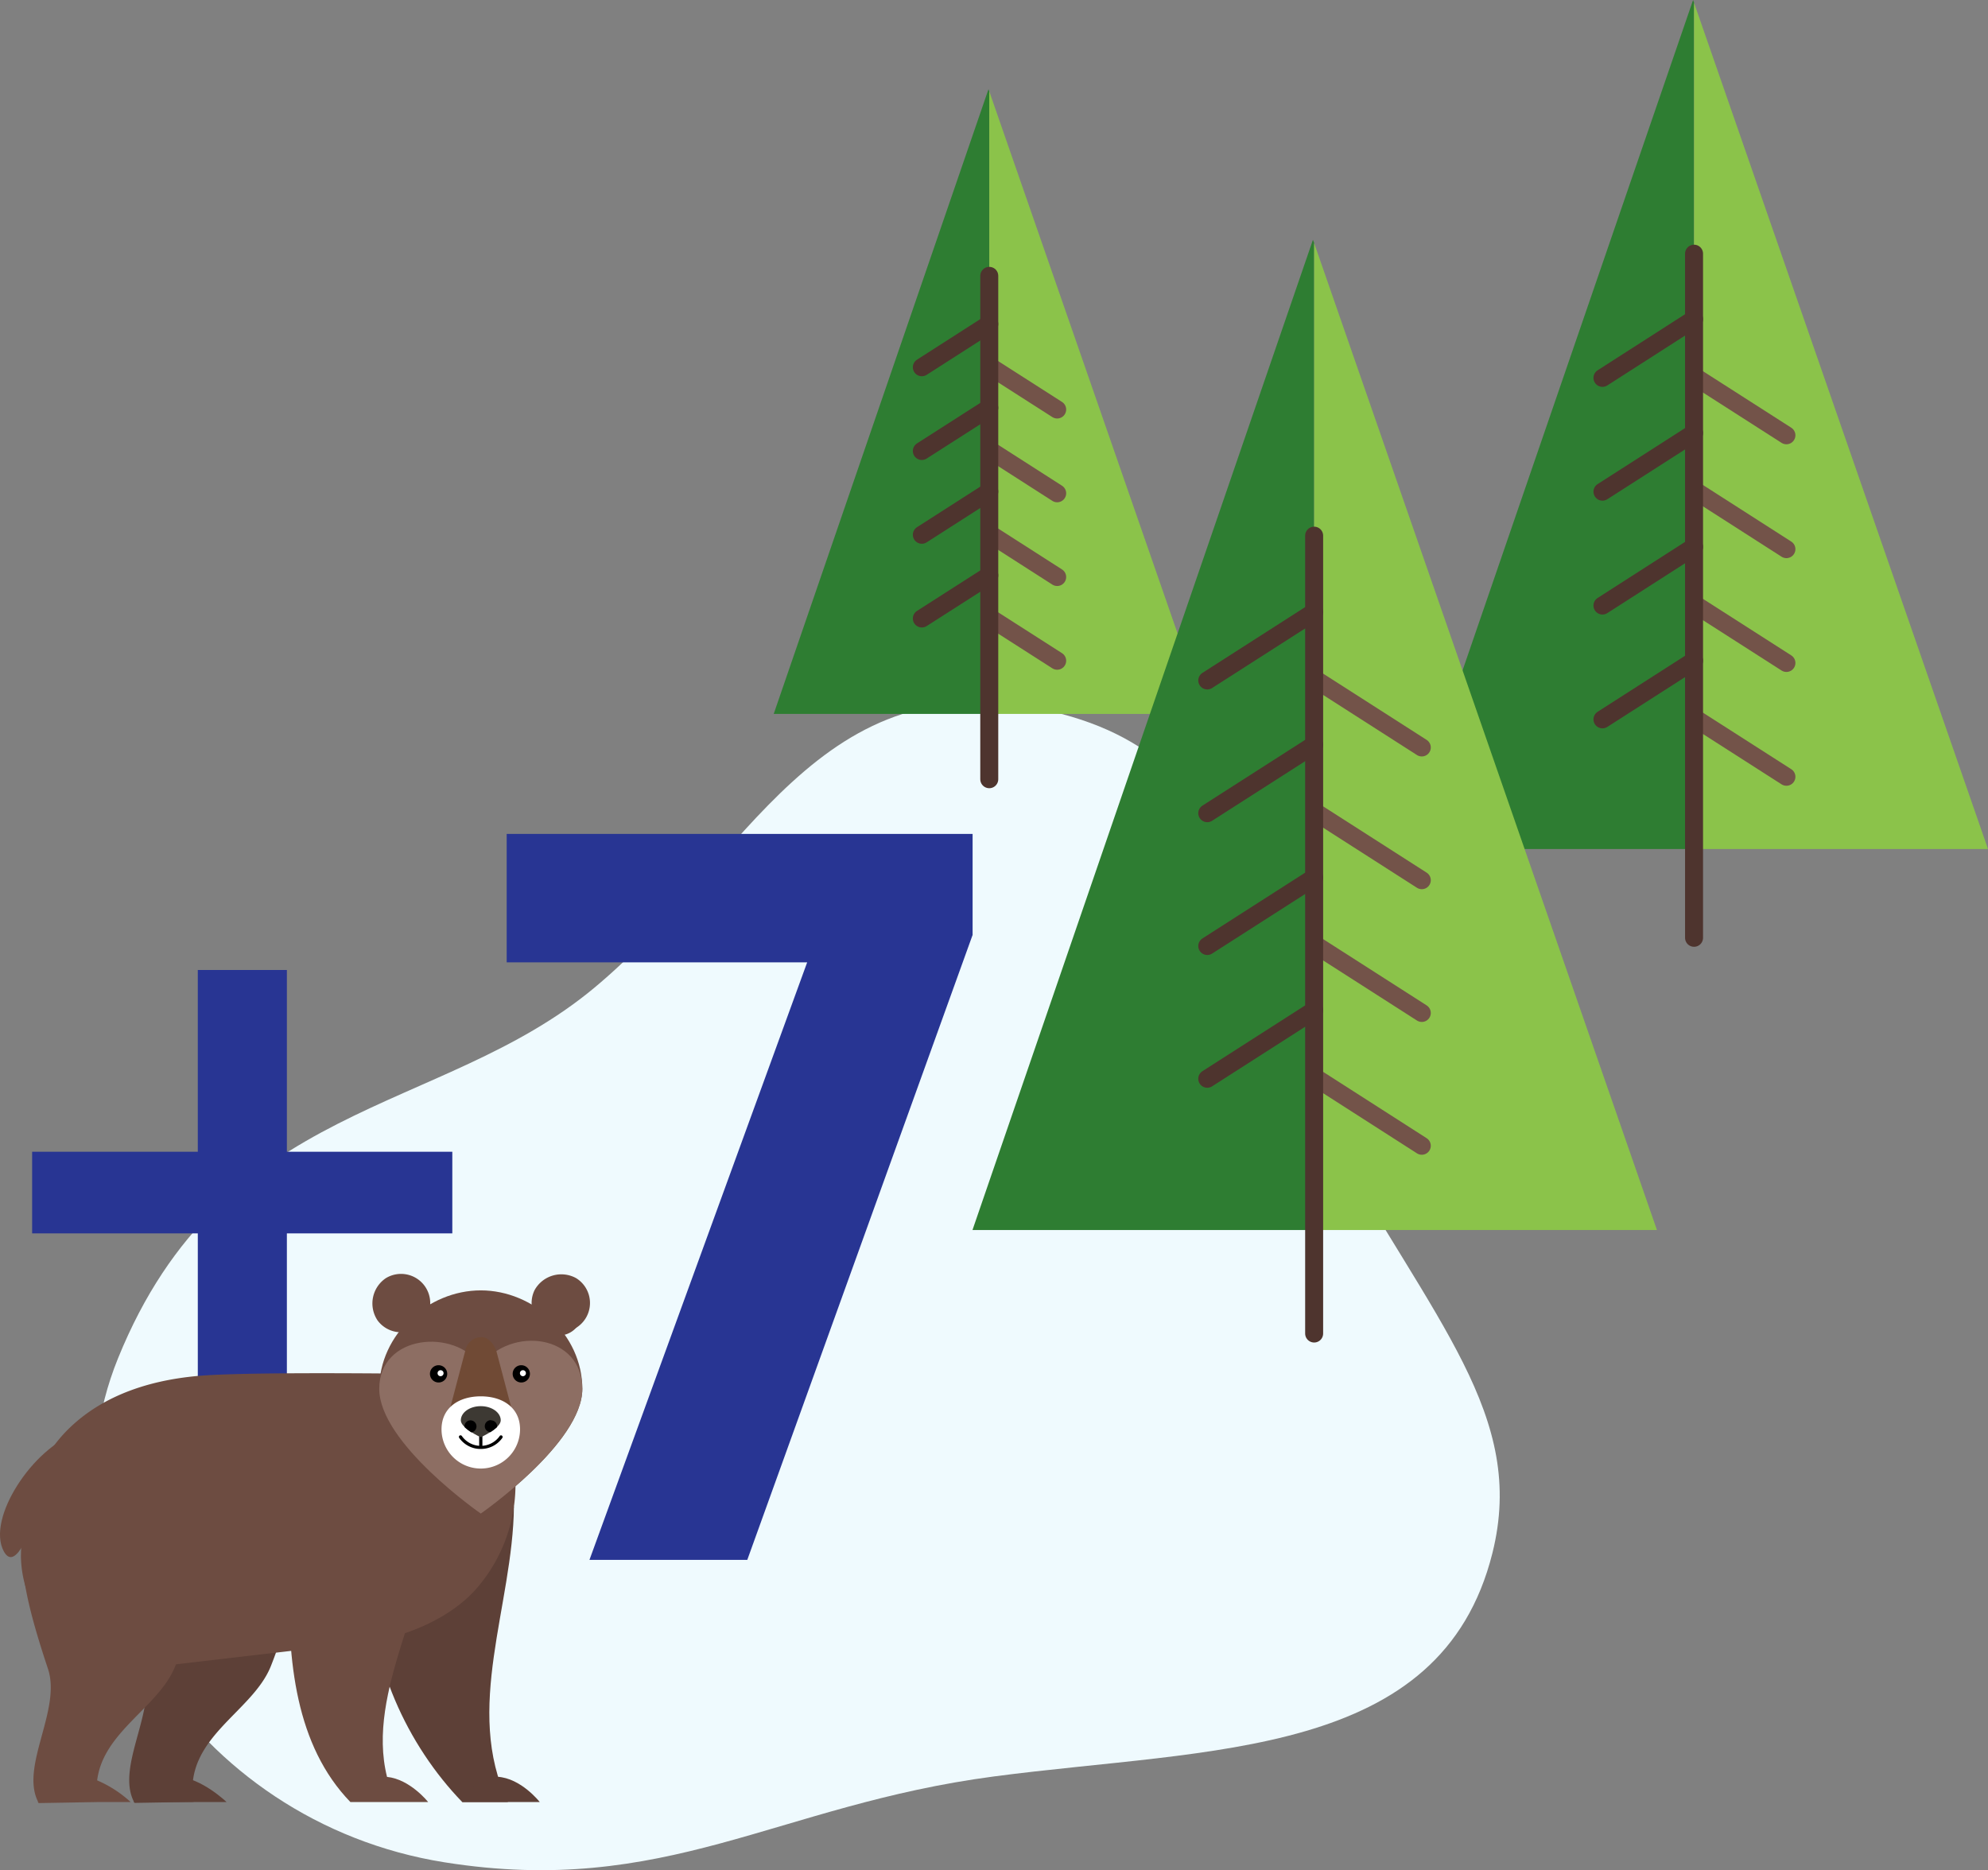
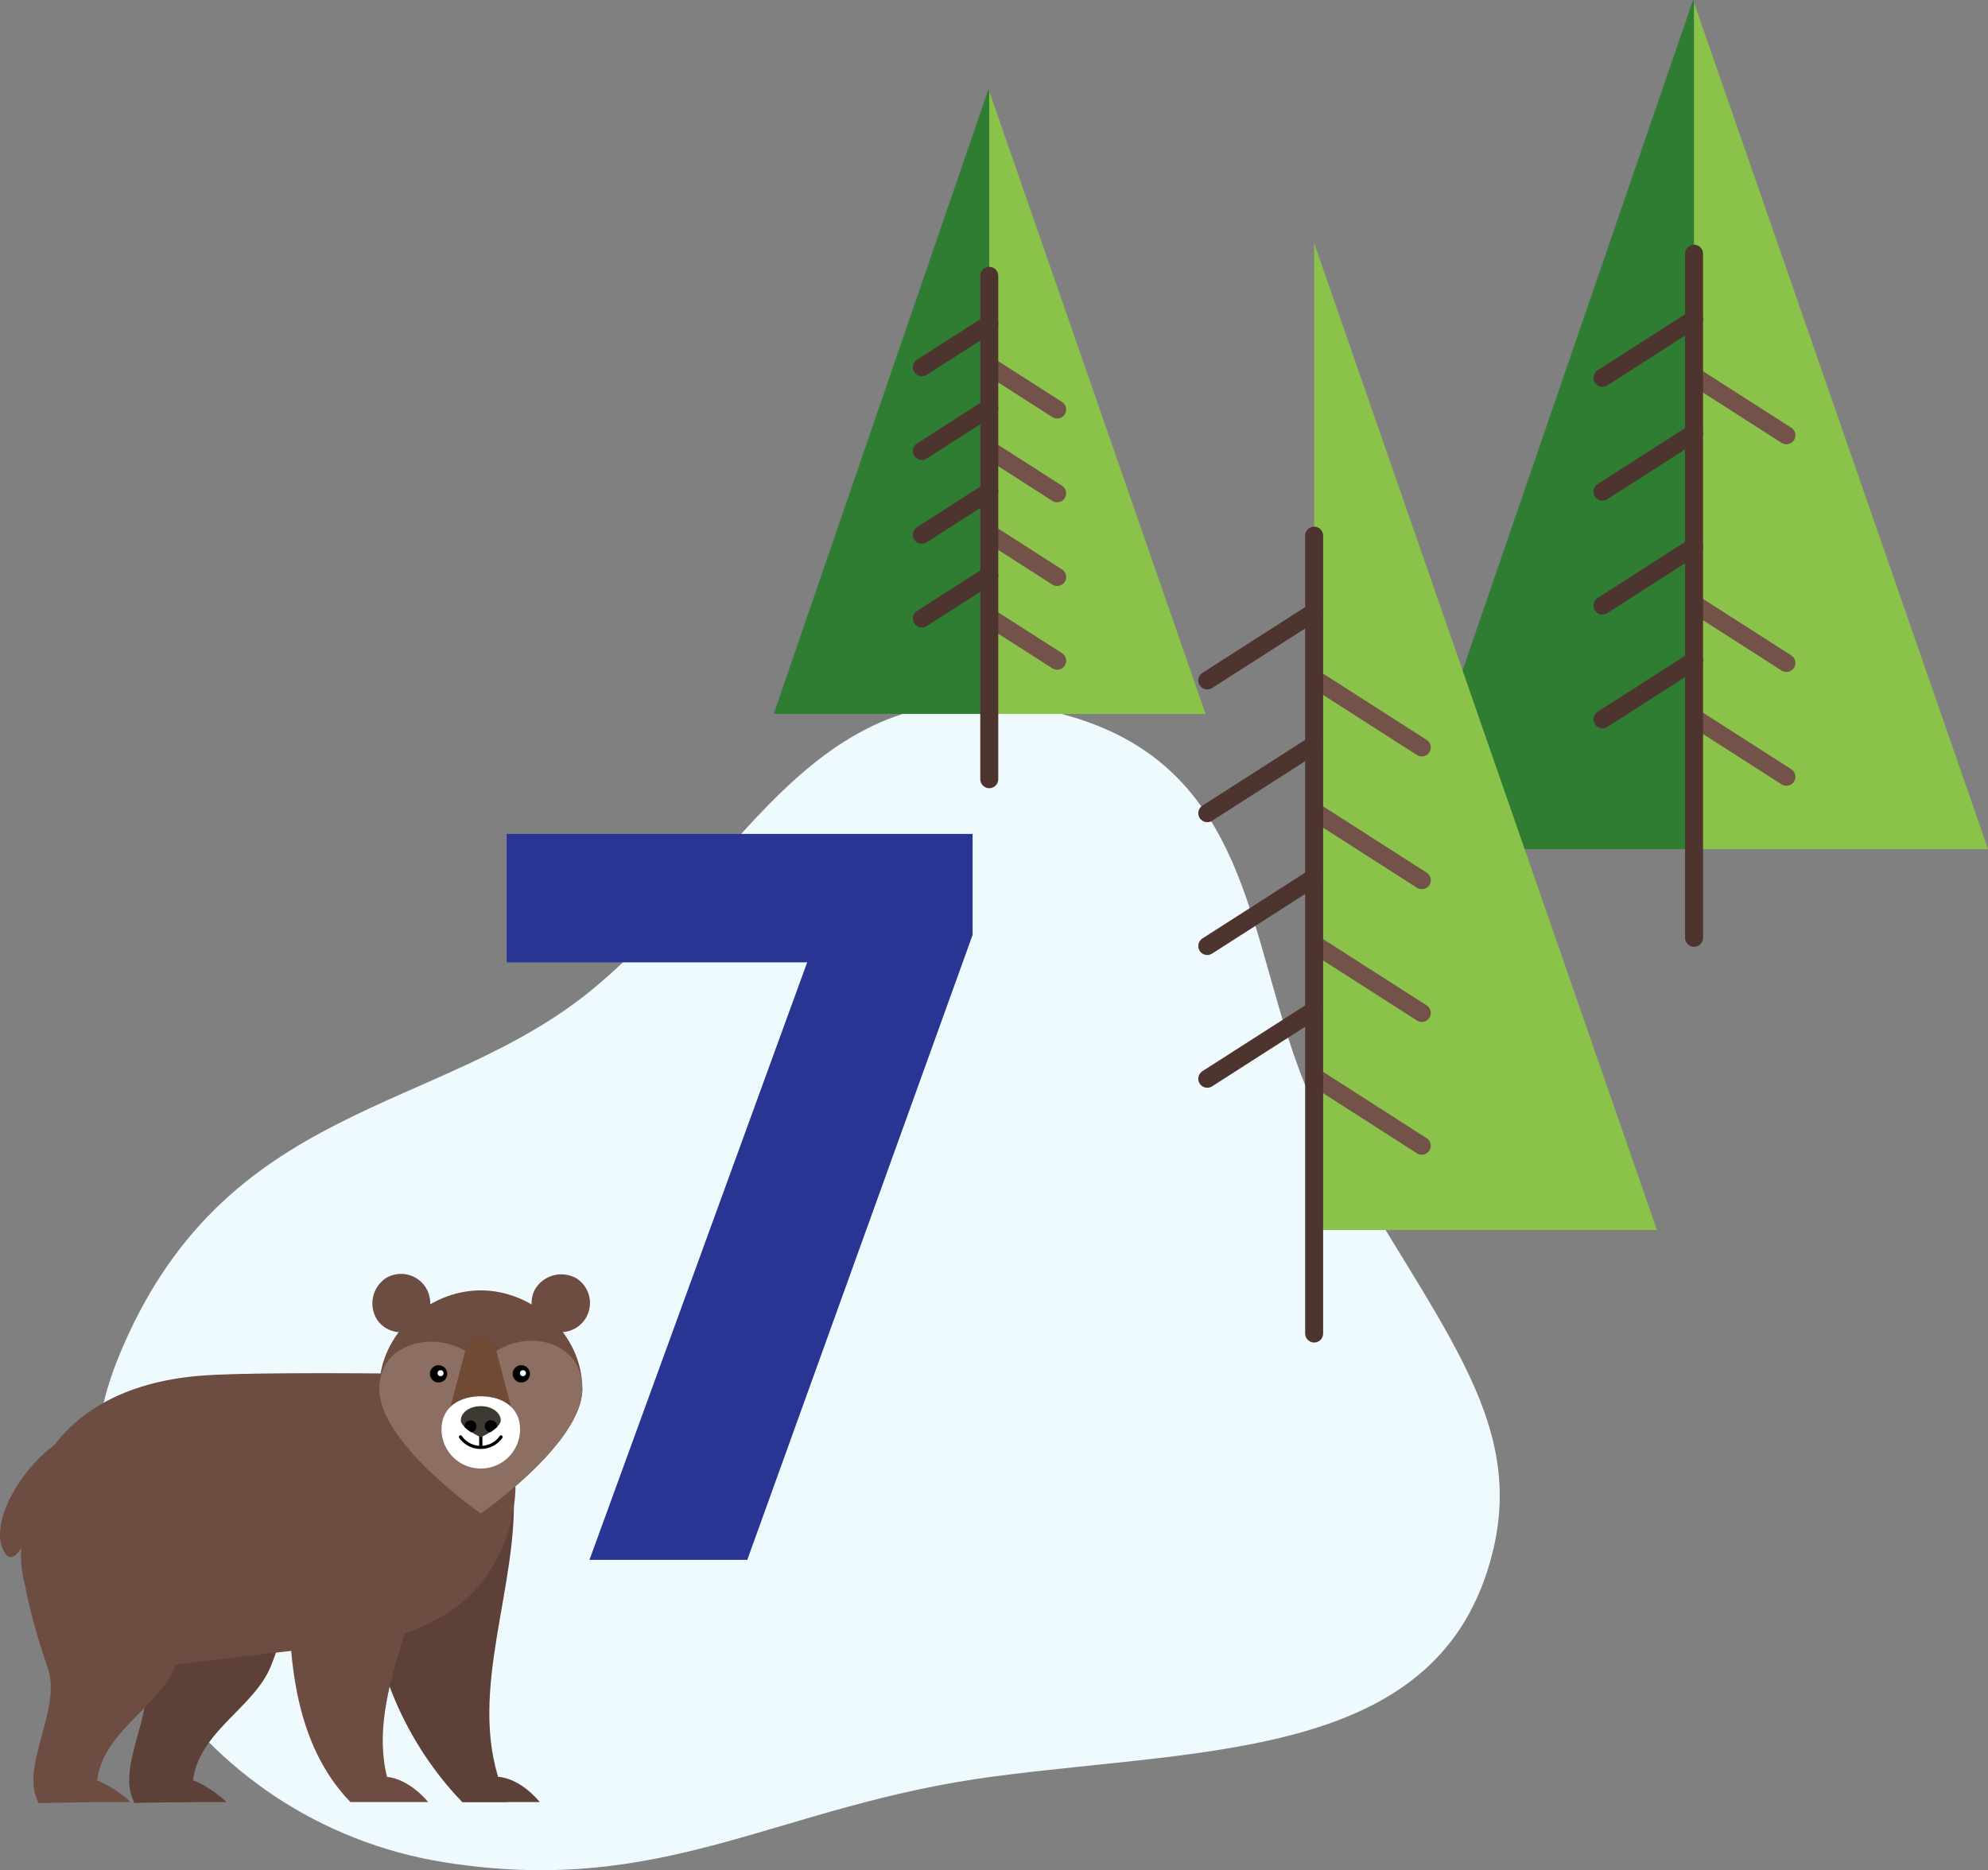
<svg xmlns="http://www.w3.org/2000/svg" viewBox="0 0 331.66 312.06">
  <rect x="0" y="0" width="331.66" height="312.06" fill="#808080" stroke="none" />
  <defs>
    <style>.cls-1{fill:#effafe;fill-rule:evenodd;}.cls-2{fill:#283593;}.cls-3{fill:#2e7d32;}.cls-4{fill:#8bc34a;}.cls-5,.cls-6{fill:none;stroke-linecap:round;stroke-linejoin:round;stroke-width:3px;}.cls-5{stroke:#735349;}.cls-6{stroke:#4e342e;}.cls-7{fill:#6d4c41;}.cls-8{fill:#5d4037;}.cls-9{fill:#8d6e63;}.cls-10{fill:#704a35;}.cls-11{fill:#fff;}.cls-12{fill:#3d3933;}</style>
  </defs>
  <g id="Layer_2" data-name="Layer 2">
    <g id="Layer_1-2" data-name="Layer 1">
      <path class="cls-1" d="M175.41,118.71c37.26,8.6,31.66,44.32,45.86,69.74,18.15,32.49,33.44,47.77,27.71,70.7-8.58,34.3-46.82,32.48-83.12,37.26s-54.8,20.21-91.72,14.33c-42-6.69-68.79-48.72-54.46-84.07,17.57-43.34,53.7-40.45,79.4-61.79S136.34,109.69,175.41,118.71Z" />
-       <path class="cls-2" d="M47.86,205.8v31.78H33V205.8H5.36V192.18H33V161.85H47.86v30.33h27.6V205.8Z" />
      <path class="cls-2" d="M98.34,260.28l36.32-99.7H84.53V139.15h77.73V156L124.67,260.28Z" />
      <polygon class="cls-3" points="282.46 0 233.75 141.67 282.62 141.67 282.62 0.47 282.46 0" />
      <polygon class="cls-4" points="282.62 0.47 282.62 141.67 331.66 141.67 282.62 0.47" />
      <line class="cls-5" x1="282.74" y1="62.84" x2="298.03" y2="72.63" />
-       <line class="cls-5" x1="282.74" y1="81.83" x2="298.03" y2="91.63" />
      <line class="cls-5" x1="282.74" y1="100.83" x2="298.03" y2="110.62" />
      <line class="cls-5" x1="282.74" y1="119.82" x2="298.03" y2="129.61" />
      <line class="cls-6" x1="282.62" y1="156.48" x2="282.62" y2="42.33" />
      <line class="cls-6" x1="267.34" y1="63.05" x2="282.62" y2="53.25" />
      <line class="cls-6" x1="267.34" y1="82.04" x2="282.62" y2="72.25" />
      <line class="cls-6" x1="267.34" y1="101.04" x2="282.62" y2="91.24" />
      <line class="cls-6" x1="267.34" y1="120.03" x2="282.62" y2="110.24" />
      <polygon class="cls-3" points="164.91 14.89 129.08 119.12 165.04 119.12 165.04 15.24 164.91 14.89" />
      <polygon class="cls-4" points="165.04 15.24 165.04 119.12 201.12 119.12 165.04 15.24" />
      <line class="cls-5" x1="165.12" y1="61.13" x2="176.37" y2="68.33" />
      <line class="cls-5" x1="165.12" y1="75.1" x2="176.37" y2="82.31" />
      <line class="cls-5" x1="165.12" y1="89.07" x2="176.37" y2="96.28" />
      <line class="cls-5" x1="165.12" y1="103.05" x2="176.37" y2="110.25" />
      <line class="cls-6" x1="165.04" y1="130.02" x2="165.04" y2="46.03" />
      <line class="cls-6" x1="153.79" y1="61.28" x2="165.04" y2="54.07" />
      <line class="cls-6" x1="153.79" y1="75.25" x2="165.04" y2="68.05" />
      <line class="cls-6" x1="153.79" y1="89.23" x2="165.04" y2="82.02" />
      <line class="cls-6" x1="153.79" y1="103.2" x2="165.04" y2="96" />
-       <polygon class="cls-3" points="219.04 40.01 162.24 205.24 219.24 205.24 219.24 40.56 219.04 40.01" />
      <polygon class="cls-4" points="219.24 40.56 219.24 205.24 276.43 205.24 219.24 40.56" />
      <line class="cls-5" x1="219.37" y1="113.3" x2="237.2" y2="124.72" />
      <line class="cls-5" x1="219.37" y1="135.45" x2="237.2" y2="146.87" />
      <line class="cls-5" x1="219.37" y1="157.6" x2="237.2" y2="169.02" />
      <line class="cls-5" x1="219.37" y1="179.75" x2="237.2" y2="191.18" />
      <line class="cls-6" x1="219.24" y1="222.51" x2="219.24" y2="89.38" />
      <line class="cls-6" x1="201.41" y1="113.54" x2="219.24" y2="102.12" />
      <line class="cls-6" x1="201.41" y1="135.69" x2="219.24" y2="124.27" />
      <line class="cls-6" x1="201.41" y1="157.85" x2="219.24" y2="146.43" />
      <line class="cls-6" x1="201.41" y1="180" x2="219.24" y2="168.58" />
      <path class="cls-7" d="M12.83,239.12C5.51,241.56-2.3,253.39.63,258.85c2.09,3.89,5-5.23,5-5.23Z" />
      <path class="cls-8" d="M22.28,300.69H37.8s-4.14-4-8.11-4.22S22.28,300.69,22.28,300.69Z" />
      <path class="cls-8" d="M49.7,252.75A63.5,63.5,0,0,1,45.19,278c-3.09,7.79-14.64,12-12.91,22.66l-9.83.17c-3.32-5.92,3.86-15.48,1.55-22.41-5-15-5.6-21.72-2.07-29.66Z" />
      <path class="cls-8" d="M85.74,251.37c-.17,16.56-8.45,33.8-1,49.32H77.12c-9.11-9.41-15.76-23.48-15.35-37.94Z" />
      <path class="cls-8" d="M77.12,300.69H90.05s-3.11-4-7.07-4.22S77.12,300.69,77.12,300.69Z" />
      <path class="cls-7" d="M34.62,229.47c12.82-.76,51.38,0,51.38,0V247.7A26.47,26.47,0,0,1,79.55,265c-4.33,5-11.68,8-17.76,8.92l-36.48,4.26A19,19,0,0,1,3.49,259.65c.14-7.64,2-15.22,7.78-21.06C17.36,232.51,25.85,230,34.62,229.47Z" />
      <path class="cls-7" d="M3.48,259.4c0,.08,0,.17,0,.25,0,.32,0,.64,0,1Z" />
      <path class="cls-7" d="M64.57,296.49c-3.6-14.39,7.56-30,7.72-45.12l-24,11.38c-.41,14.46,1.07,28.53,10.17,37.94H71.43S68.43,296.88,64.57,296.49Z" />
      <path class="cls-7" d="M5.89,248.79C2.36,256.73,3,263.44,8,278.45c2.28,6.83-4.65,16.23-1.66,22.16l-.06.08h.1c0,.06,0,.12.07.17l9.83-.17h5.52a19.72,19.72,0,0,0-5.59-3.62c1-8.14,10.27-12.2,13-19a63.5,63.5,0,0,0,4.51-25.28Z" />
      <path class="cls-7" d="M63,220.34a4.87,4.87,0,1,0,1.36-7.06A5.09,5.09,0,0,0,63,220.34Z" />
      <path class="cls-7" d="M65.64,215.42a3.87,3.87,0,0,1,4,6.53,3.87,3.87,0,0,1-4-6.53Z" />
      <path class="cls-7" d="M89.19,215.26a4.87,4.87,0,1,0,6.91-2A5.1,5.1,0,0,0,89.19,215.26Z" />
-       <path class="cls-7" d="M94.79,215.42a3.87,3.87,0,1,1-4.85,1.52A3.61,3.61,0,0,1,94.79,215.42Z" />
      <path class="cls-7" d="M63.27,231.74c0,9.07,16.94,20.81,16.94,20.81s16.94-11.74,16.94-20.81S89,215.31,80.21,215.31,63.27,222.67,63.27,231.74Z" />
      <path class="cls-9" d="M63.27,231.74c0,9.07,16.94,20.81,16.94,20.81s16.94-11.74,16.94-20.81-11.87-10.57-16.94-3.9C75.82,221.55,63.27,222.67,63.27,231.74Z" />
      <path class="cls-10" d="M77.61,225.43a2.78,2.78,0,0,1,2.68-2.32c1.76,0,2.52,2.32,2.52,2.32l2.71,10.27H74.9Z" />
      <path class="cls-11" d="M73.66,238.49a6.55,6.55,0,1,0,13.1,0c0-3.63-2.93-5.5-6.55-5.5S73.66,234.86,73.66,238.49Z" />
      <path d="M85.53,229.24A1.44,1.44,0,1,0,87,227.8,1.43,1.43,0,0,0,85.53,229.24Z" />
      <path class="cls-11" d="M86.74,229.13a.49.49,0,1,0,1,0,.49.49,0,0,0-1,0Z" />
      <path d="M71.73,229.24a1.44,1.44,0,1,0,1.44-1.44A1.43,1.43,0,0,0,71.73,229.24Z" />
      <path class="cls-11" d="M73,229.13a.49.49,0,1,0,1,0,.49.49,0,0,0-1,0Z" />
      <path d="M80.21,241.77h-.27a4.38,4.38,0,0,1-3.33-1.85.27.27,0,0,1,.06-.38.28.28,0,0,1,.38.07,3.86,3.86,0,0,0,6.32,0,.26.26,0,0,1,.37-.06.27.27,0,0,1,.07.37A4.36,4.36,0,0,1,80.21,241.77Z" />
      <path d="M80.21,241.57a.27.27,0,0,1-.27-.27v-2.16a.27.27,0,1,1,.54,0v2.16A.27.27,0,0,1,80.21,241.57Z" />
      <path class="cls-12" d="M76.88,237c0,1.31,3.33,2.82,3.33,2.82s3.33-1.51,3.33-2.82-1.49-2.37-3.33-2.37S76.88,235.68,76.88,237Z" />
      <path d="M77.49,238a1,1,0,0,1,2,0,1,1,0,0,1-.85,1,6.38,6.38,0,0,1-1.11-.85A.42.42,0,0,1,77.49,238Z" />
      <path d="M81.93,237a1,1,0,0,1,1,1c0,.05,0,.08,0,.12a6.87,6.87,0,0,1-1.12.85,1,1,0,0,1,.14-2Z" />
    </g>
  </g>
</svg>